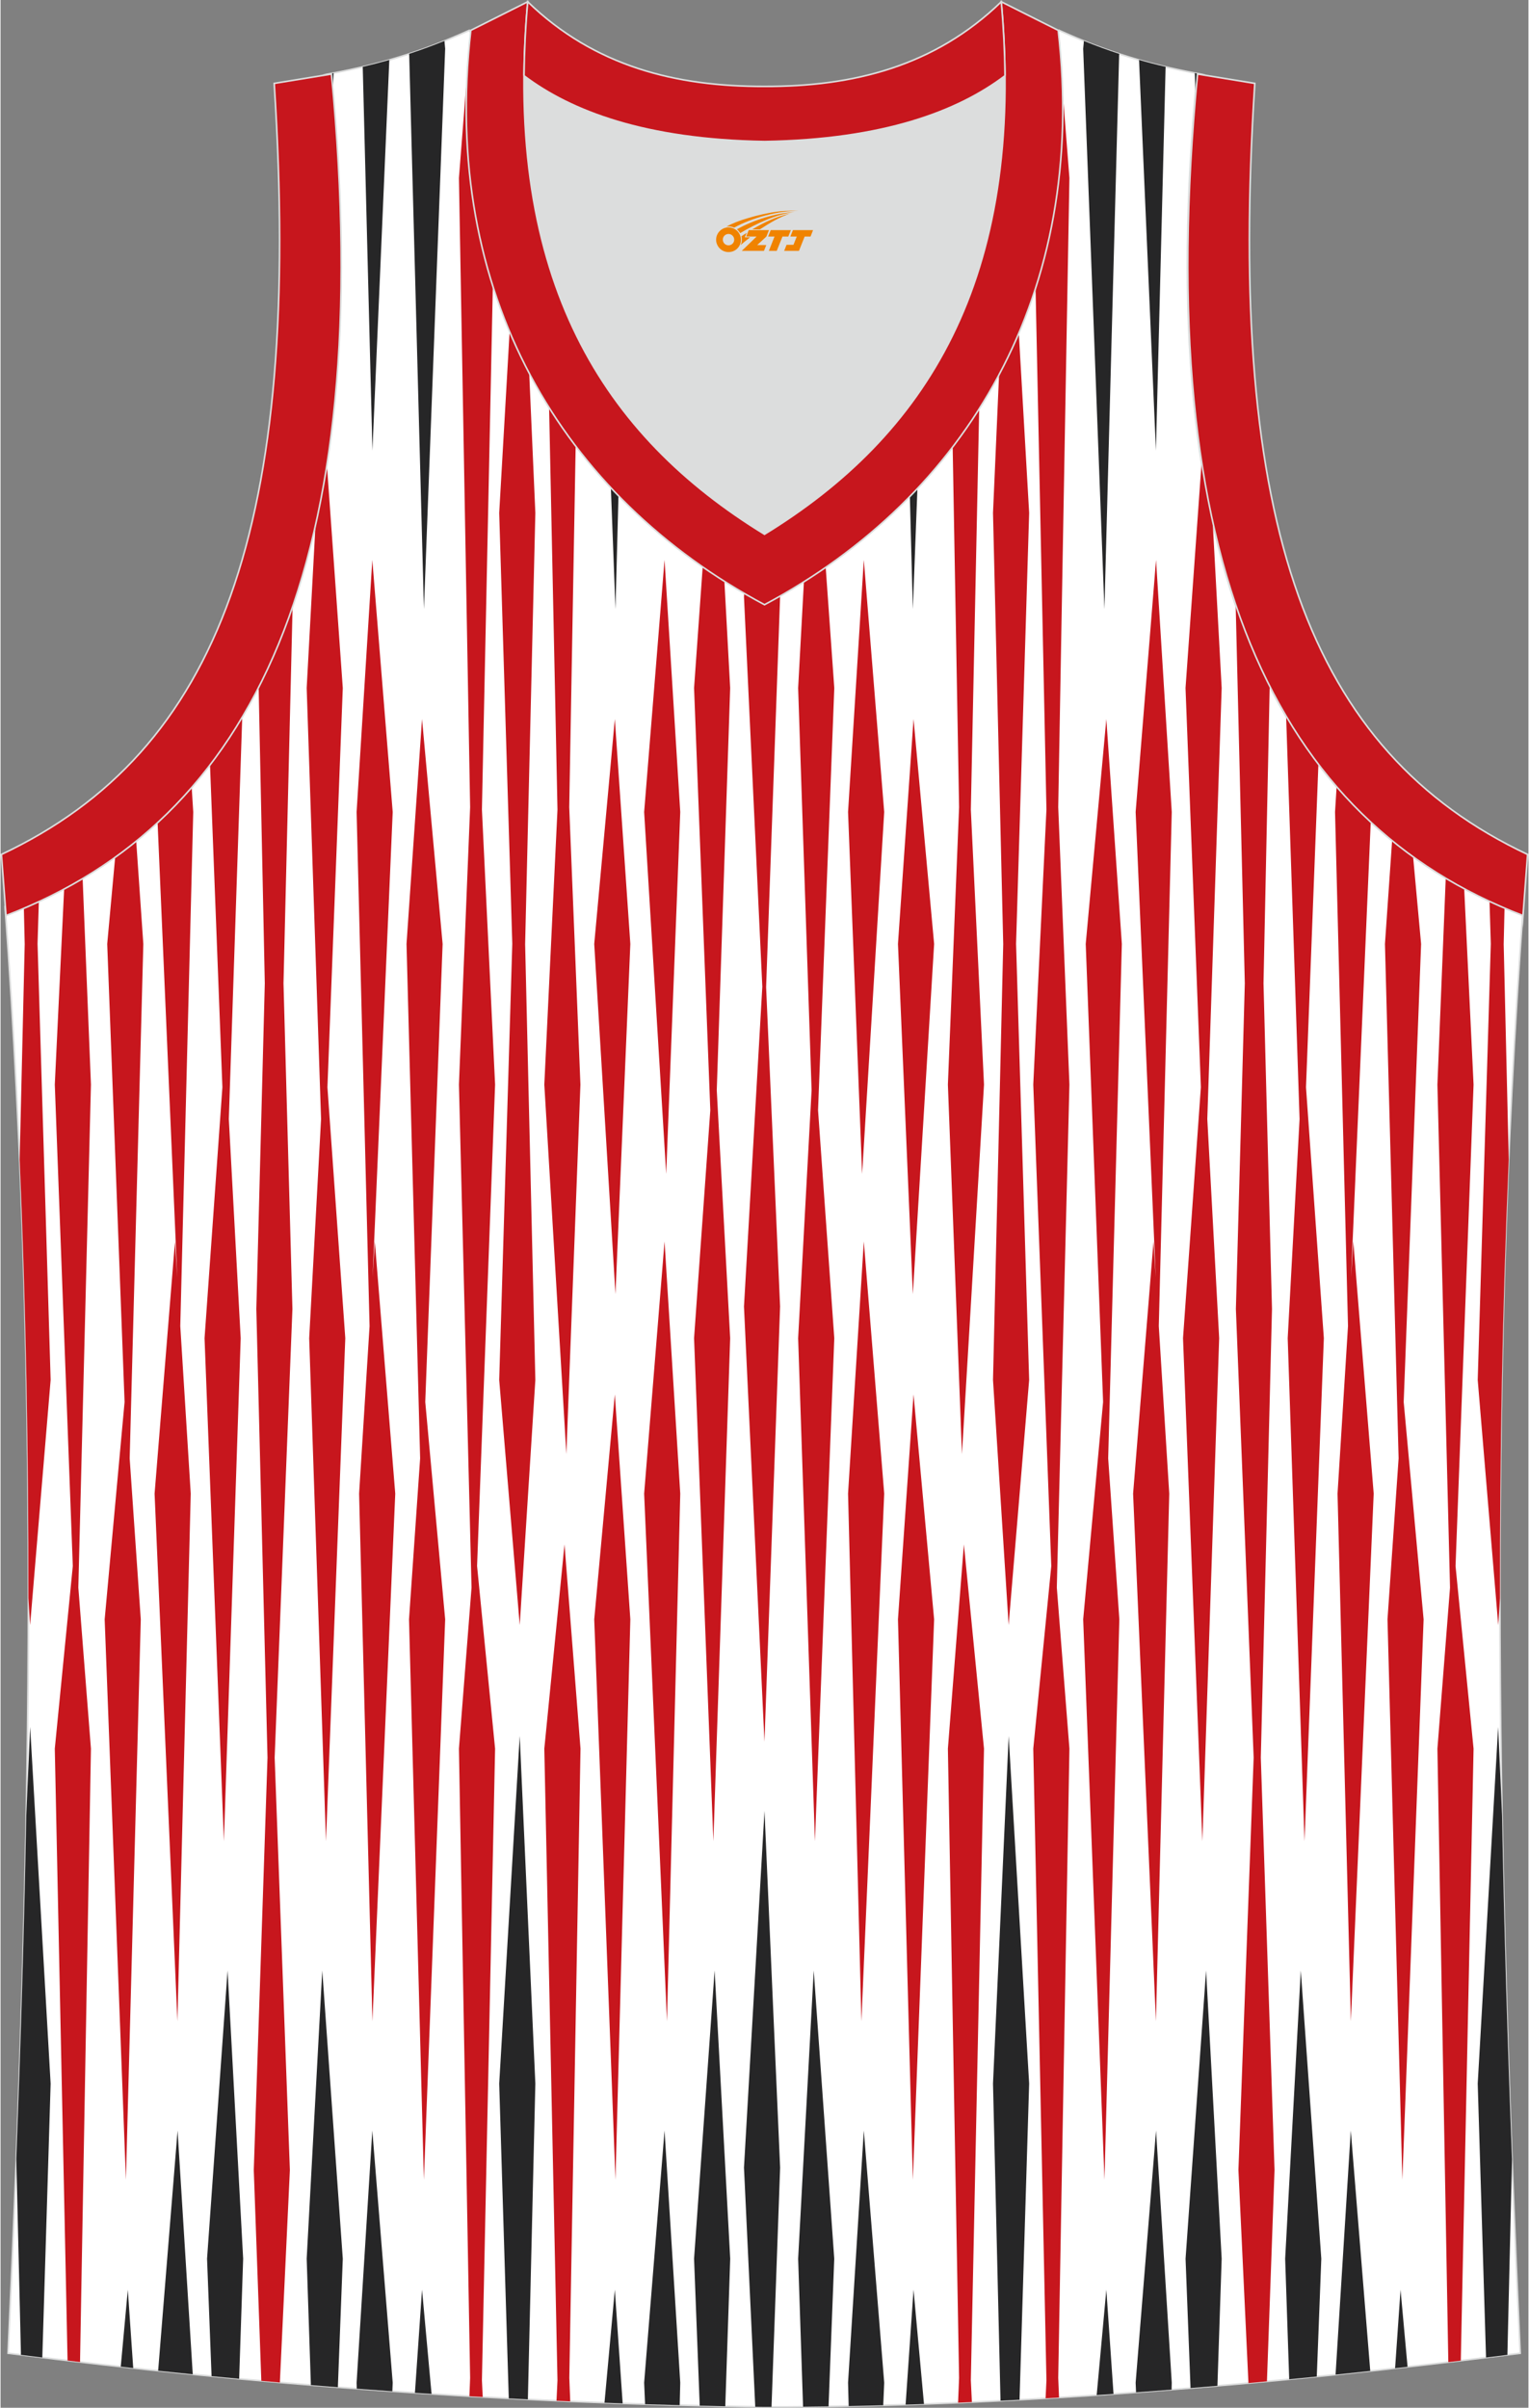
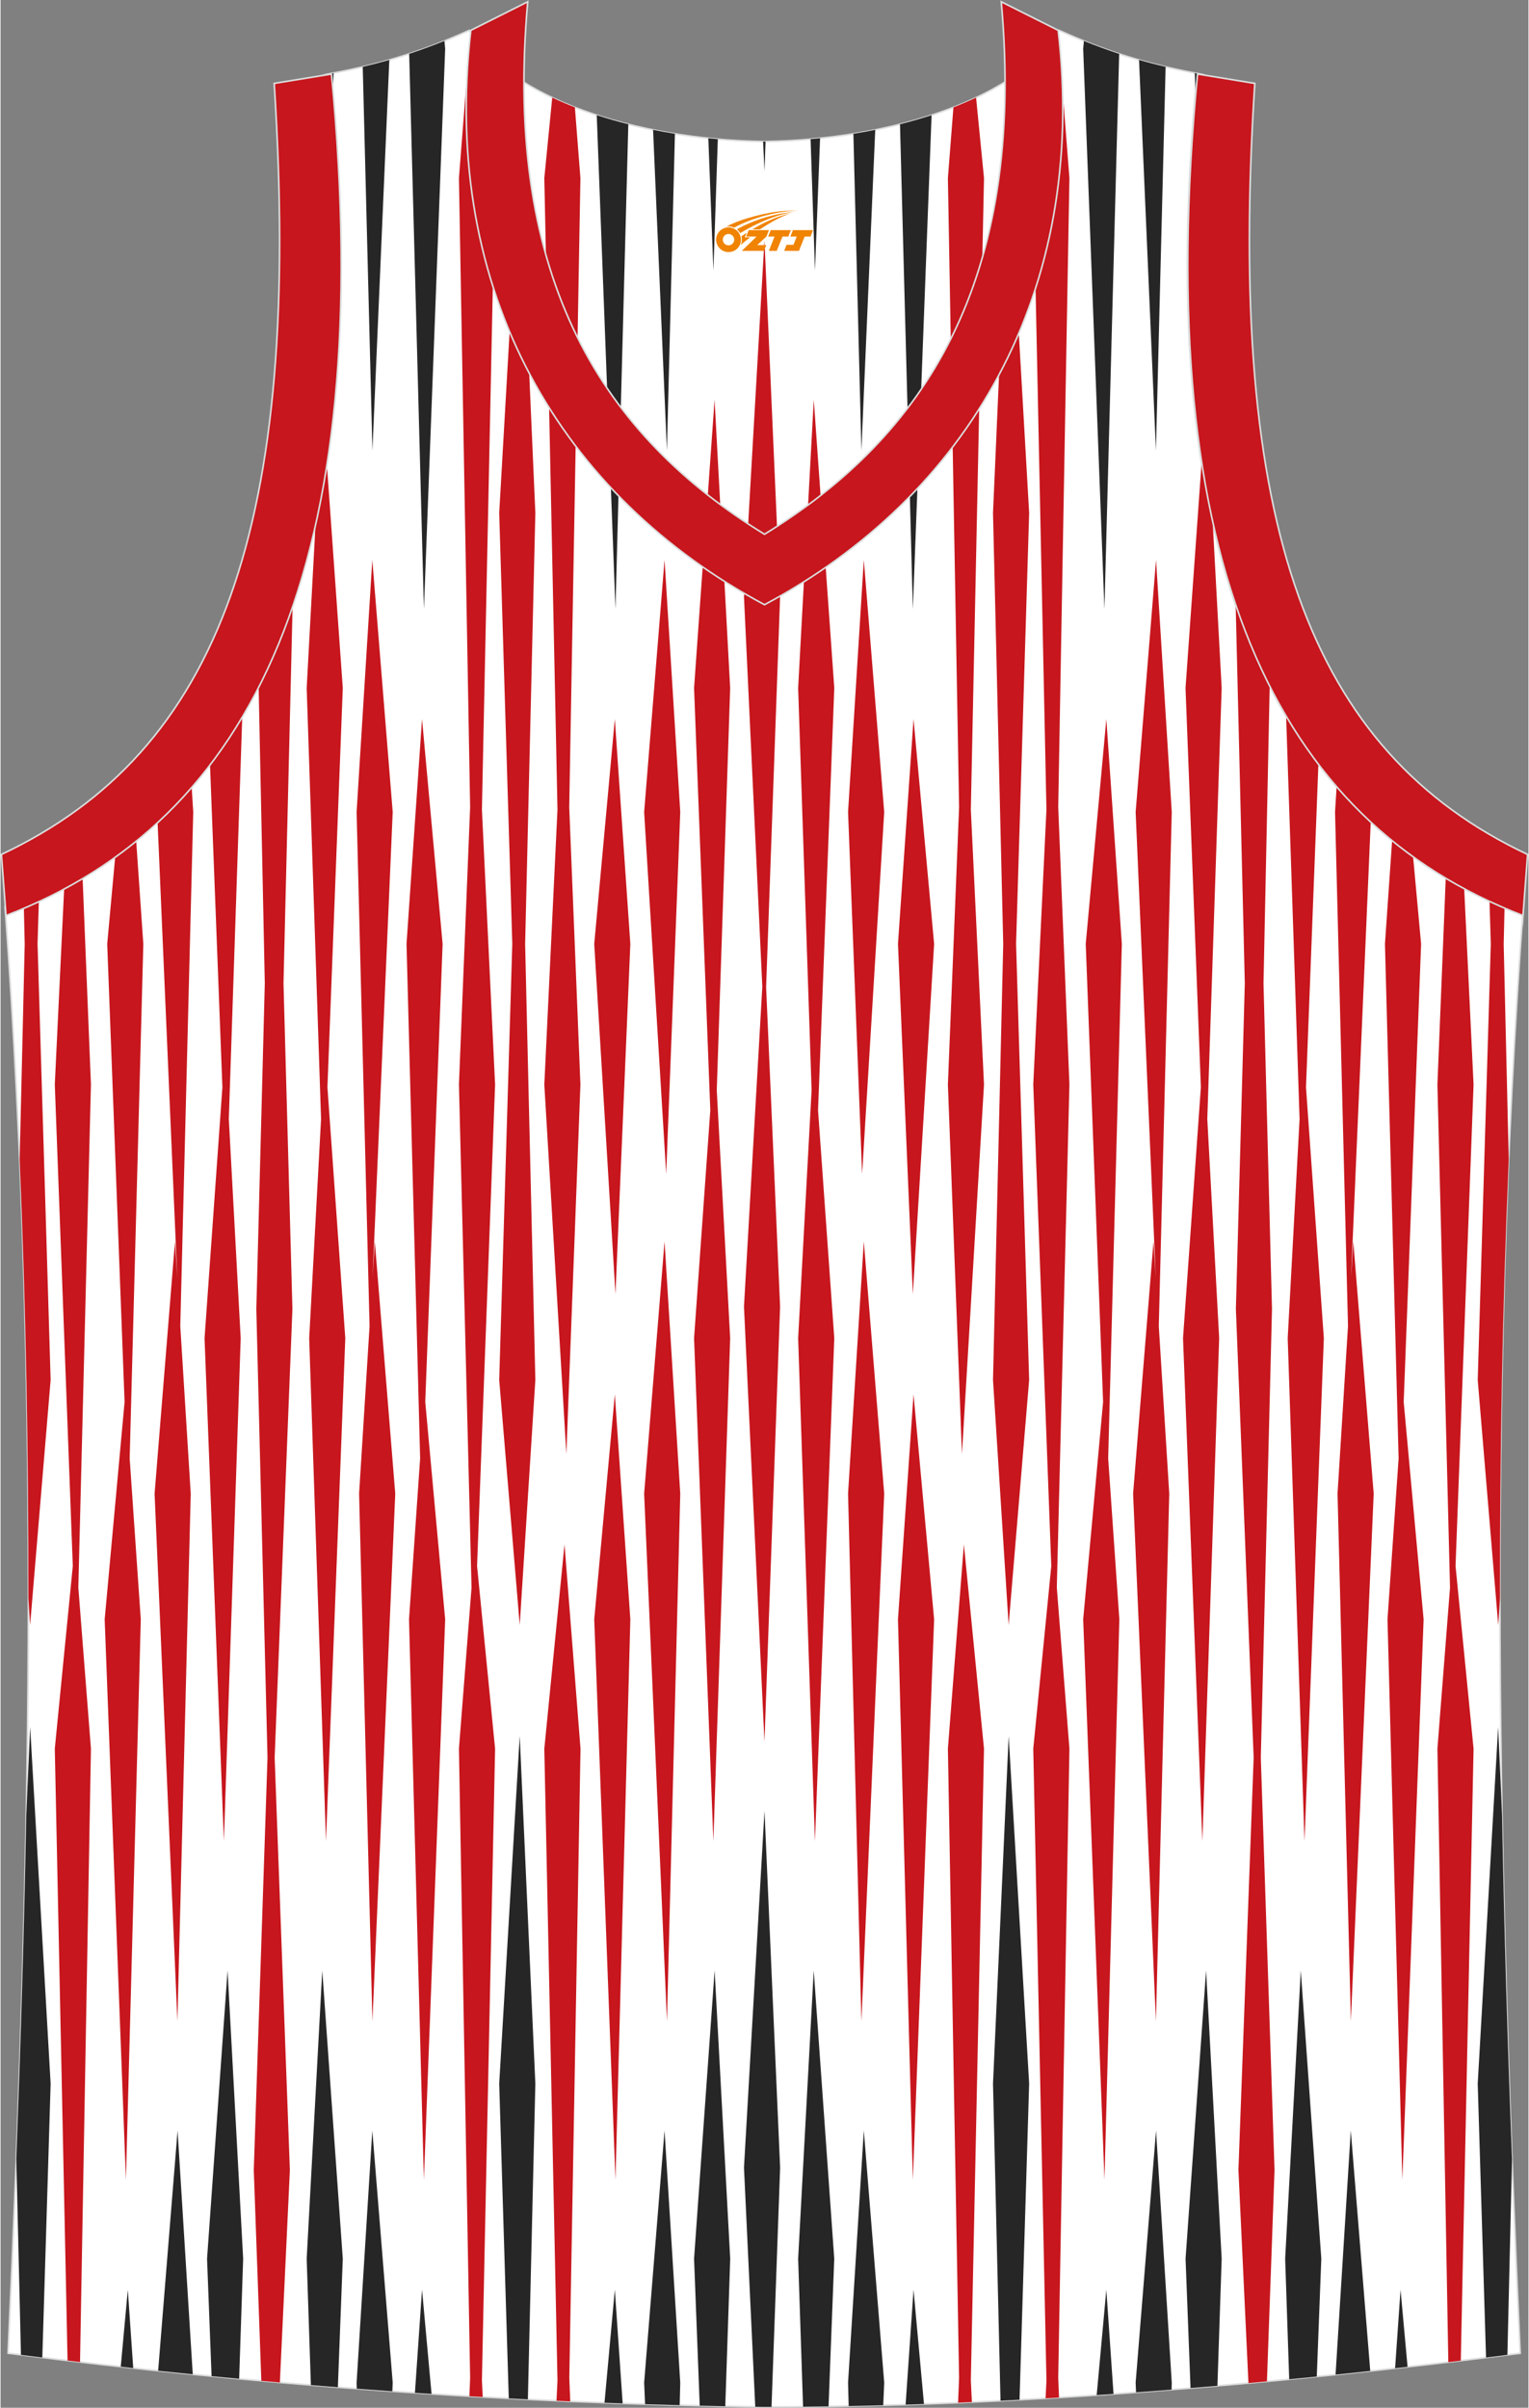
<svg xmlns="http://www.w3.org/2000/svg" version="1.1" id="_x37C_" x="0px" y="0px" width="378.5px" height="596px" viewBox="0 0 378.32 596.15" enable-background="new 0 0 378.32 596.15" xml:space="preserve">
  <rect x="0" y="0" width="378.32" height="596.15" fill="#808080" stroke="none" />
  <path fill-rule="evenodd" clip-rule="evenodd" fill="#FFFFFF" stroke="#DCDDDD" stroke-width="0.4" stroke-miterlimit="22.926" d="  M189.11,595.95c-0.02,0-0.03,0-0.06,0H189.11L189.11,595.95L189.11,595.95L189.11,595.95L189.11,595.95L189.11,595.95L189.11,595.95  z M189.05,595.95c-64.04-0.93-126.07-5.47-187.19-13.3c5.38-117.33,8.23-235.62-0.76-358.36l0.18,2.32  C62.16,203.32,93.55,140,81.88,18.2l-0.02,0c11.78-2.22,21.87-5.13,34.21-10.69c9.73,16.49,40.61,27.07,73.01,27.54  c32.4-0.47,63.29-11.05,73.01-27.54c12.34,5.57,22.43,8.47,34.21,10.69h-0.02c-11.69,121.79,19.7,185.11,80.59,208.42l0.18-2.32  c-8.99,122.74-6.14,241.03-0.77,358.36C315.68,590.41,250.12,595.95,189.05,595.95z" />
  <g>
    <polygon fill-rule="evenodd" clip-rule="evenodd" fill="#262627" points="188.81,35.04 189.16,42.36 189.42,35.04 189.08,35.05     " />
    <path fill-rule="evenodd" clip-rule="evenodd" fill="#262627" d="M175.25,34.23l1.26,32.77l1.09-32.54   C176.81,34.38,176.02,34.31,175.25,34.23z" />
    <path fill-rule="evenodd" clip-rule="evenodd" fill="#262627" d="M161.57,32.15l3.43,79.41l1.98-78.43   C165.16,32.84,163.35,32.51,161.57,32.15z" />
    <path fill-rule="evenodd" clip-rule="evenodd" fill="#262627" d="M147.62,28.51l4.64,122.3l3.18-120.05   C152.76,30.09,150.15,29.34,147.62,28.51z" />
    <path fill-rule="evenodd" clip-rule="evenodd" fill="#262627" d="M82.28,22.68l0.18-4.59l-0.6,0.11l0.02,0   C82.02,19.7,82.15,21.19,82.28,22.68z" />
    <path fill-rule="evenodd" clip-rule="evenodd" fill="#262627" d="M89.68,16.55l2.4,95.02l4.18-96.72   C94.08,15.47,91.89,16.03,89.68,16.55z" />
    <path fill-rule="evenodd" clip-rule="evenodd" fill="#262627" d="M101.18,13.33l3.65,137.48l5.26-138.76l-0.18-1.92   C106.92,11.34,104.03,12.4,101.18,13.33z" />
    <path fill-rule="evenodd" clip-rule="evenodd" fill="#262627" d="M51.13,559.25l1.12,29.08c2.28,0.22,4.55,0.44,6.83,0.65   l0.99-29.73l-3.86-71.37L51.13,559.25z" />
    <path fill-rule="evenodd" clip-rule="evenodd" fill="#262627" d="M47.59,587.87l-3.76-60.35l-4.81,59.47   C41.87,587.29,44.73,587.59,47.59,587.87z" />
    <path fill-rule="evenodd" clip-rule="evenodd" fill="#262627" d="M32.85,586.33l-1.34-19.41l-1.75,19.07   C30.79,586.1,31.82,586.22,32.85,586.33z" />
    <path fill-rule="evenodd" clip-rule="evenodd" fill="#262627" d="M3.9,534.6l1.15,48.46c1.76,0.22,3.53,0.44,5.29,0.66l2.06-67.81   l-5.07-88.33l-0.96,21.92C5.85,477.98,4.98,506.33,3.9,534.6z" />
    <path fill-rule="evenodd" clip-rule="evenodd" fill="#262627" d="M75.8,559.25l1.04,31.29c2.22,0.18,4.45,0.36,6.68,0.54   l1.22-31.82l-5.08-71.37L75.8,559.25z" />
    <path fill-rule="evenodd" clip-rule="evenodd" fill="#262627" d="M88.16,589.95l0.04,1.49c2.94,0.22,5.87,0.43,8.81,0.64l0.09-2.13   l-5.05-62.43L88.16,589.95z" />
    <path fill-rule="evenodd" clip-rule="evenodd" fill="#262627" d="M106.72,592.73l-2.36-25.81l-1.76,25.54   C103.97,592.55,105.35,592.64,106.72,592.73z" />
    <path fill-rule="evenodd" clip-rule="evenodd" fill="#262627" d="M189.11,595.95c-0.02,0-0.03,0-0.06,0H189.11L189.11,595.95   L189.11,595.95L189.11,595.95L189.11,595.95L189.11,595.95L189.11,595.95z M184.08,536.69l2.79,59.23l2.18,0.03l1.85,0l2.13-59.26   l-3.87-88.33L184.08,536.69z" />
    <path fill-rule="evenodd" clip-rule="evenodd" fill="#262627" d="M171.72,559.25l1.4,36.39c2.11,0.05,4.21,0.1,6.33,0.14   l1.22-36.53l-3.86-71.37L171.72,559.25z" />
    <path fill-rule="evenodd" clip-rule="evenodd" fill="#262627" d="M159.36,589.95l0.23,5.32c2.85,0.09,5.71,0.18,8.57,0.25   l0.14-5.57l-3.89-62.43L159.36,589.95z" />
    <path fill-rule="evenodd" clip-rule="evenodd" fill="#262627" d="M154.04,595.08l-1.94-28.16l-2.56,27.99   C151.04,594.97,152.54,595.02,154.04,595.08z" />
    <path fill-rule="evenodd" clip-rule="evenodd" fill="#262627" d="M123.47,515.9l2.37,77.94c1.57,0.08,3.15,0.16,4.73,0.24   l1.85-78.18l-3.87-86.08L123.47,515.9z" />
    <path fill-rule="evenodd" clip-rule="evenodd" fill="#262627" d="M200.57,34.45l1.09,32.54l1.26-32.77   C202.13,34.31,201.35,34.38,200.57,34.45z" />
    <path fill-rule="evenodd" clip-rule="evenodd" fill="#262627" d="M211.17,33.13l1.98,78.43l3.43-79.41   C214.8,32.51,213,32.84,211.17,33.13z" />
    <path fill-rule="evenodd" clip-rule="evenodd" fill="#262627" d="M222.71,30.77l3.18,120.05l4.64-122.3   C228.01,29.34,225.4,30.09,222.71,30.77z" />
    <path fill-rule="evenodd" clip-rule="evenodd" fill="#262627" d="M295.7,18.08l0.18,4.6c0.13-1.49,0.26-2.98,0.41-4.48h0.02   L295.7,18.08z" />
    <path fill-rule="evenodd" clip-rule="evenodd" fill="#262627" d="M281.9,14.84l4.18,96.72l2.4-95.02   C286.26,16.03,284.08,15.47,281.9,14.84z" />
    <path fill-rule="evenodd" clip-rule="evenodd" fill="#262627" d="M268.25,10.14l-0.18,1.92l5.26,138.76l3.65-137.48   C274.13,12.4,271.24,11.35,268.25,10.14z" />
    <path fill-rule="evenodd" clip-rule="evenodd" fill="#262627" d="M318.08,559.25l1,29.85c2.28-0.22,4.55-0.45,6.83-0.67l1.12-29.17   l-5.08-71.37L318.08,559.25z" />
    <path fill-rule="evenodd" clip-rule="evenodd" fill="#262627" d="M339.15,587.04l-4.82-59.52l-3.77,60.43   C333.43,587.65,336.29,587.35,339.15,587.04z" />
    <polygon fill-rule="evenodd" clip-rule="evenodd" fill="#262627" points="348.39,586.02 346.65,566.92 345.3,586.37  " />
    <path fill-rule="evenodd" clip-rule="evenodd" fill="#262627" d="M365.76,515.9l2.06,67.82c1.77-0.22,3.53-0.44,5.29-0.66   l1.14-48.36c-1.09-28.32-1.95-56.73-2.47-85.26l-0.96-21.86L365.76,515.9z" />
    <path fill-rule="evenodd" clip-rule="evenodd" fill="#262627" d="M293.42,559.25l1.23,32.03c2.22-0.18,4.44-0.37,6.66-0.56   l1.05-31.47l-3.86-71.37L293.42,559.25z" />
    <path fill-rule="evenodd" clip-rule="evenodd" fill="#262627" d="M281.06,589.95l0.1,2.39c2.93-0.22,5.87-0.44,8.8-0.67l0.04-1.72   l-3.89-62.43L281.06,589.95z" />
    <path fill-rule="evenodd" clip-rule="evenodd" fill="#262627" d="M275.58,592.73l-1.78-25.81l-2.39,26.1   C272.8,592.93,274.19,592.83,275.58,592.73z" />
    <path fill-rule="evenodd" clip-rule="evenodd" fill="#262627" d="M197.49,559.25l1.22,36.65c2.1-0.02,4.21-0.05,6.31-0.08   l1.41-36.57l-5.08-71.37L197.49,559.25z" />
    <path fill-rule="evenodd" clip-rule="evenodd" fill="#262627" d="M209.85,589.95l0.15,5.79c2.85-0.06,5.7-0.12,8.56-0.2l0.24-5.59   l-5.05-62.43L209.85,589.95z" />
    <path fill-rule="evenodd" clip-rule="evenodd" fill="#262627" d="M228.65,595.23l-2.59-28.31l-1.96,28.46   C225.61,595.33,227.13,595.28,228.65,595.23z" />
    <path fill-rule="evenodd" clip-rule="evenodd" fill="#262627" d="M245.74,515.9l1.86,78.51c1.57-0.08,3.14-0.16,4.71-0.24   l2.38-78.27l-5.07-86.08L245.74,515.9z" />
    <path fill-rule="evenodd" clip-rule="evenodd" fill="#C7161D" d="M51.86,189.24l3.07,79.96l-4.42,62.14l4.79,124.55l4.16-124.55   l-2.94-54.26l3.33-99.71C57.36,181.57,54.69,185.52,51.86,189.24z" />
    <path fill-rule="evenodd" clip-rule="evenodd" fill="#C7161D" d="M38.88,203.56l4.87,112.74l-0.56-8.91l-5.05,62.43l5.65,130.64   l3.3-130.64l-2.59-41.48l3.21-127.28l-0.39-6.23C44.65,197.92,41.83,200.82,38.88,203.56z" />
    <path fill-rule="evenodd" clip-rule="evenodd" fill="#C7161D" d="M28.39,212.12l-1.98,21.6l4.3,113.4l-4.93,53.83l5.26,138.76   l3.68-138.75l-2.75-39.86l3.38-127.37l-1.77-25.58C31.9,209.52,30.16,210.85,28.39,212.12z" />
    <path fill-rule="evenodd" clip-rule="evenodd" fill="#C7161D" d="M5.77,224.79l0.21,8.97l-1.25,53.36   c1.56,36.5,2.2,72.66,2.16,108.56l0.43,6.68l5.08-60.7l-3.24-108l0.32-10.52C8.26,223.71,7.02,224.26,5.77,224.79z" />
    <path fill-rule="evenodd" clip-rule="evenodd" fill="#C7161D" d="M15.75,220l-2.32,48.53l4.46,119.21l-4.46,45.23l3.16,151.5   l3.09,0.37l2.7-151.87l-3.12-39.89l3.12-124.55l-2.06-51.1C18.82,218.32,17.29,219.18,15.75,220z" />
    <path fill-rule="evenodd" clip-rule="evenodd" fill="#C7161D" d="M84.74,170.36l-3.96-55.64c-0.79,5.1-1.72,10.01-2.77,14.76   l-2.21,40.88l3.56,106.72l-2.94,54.26l4.16,124.55l4.78-124.55l-4.42-62.14L84.74,170.36z" />
    <polygon fill-rule="evenodd" clip-rule="evenodd" fill="#C7161D" points="109.46,233.72 104.36,178.03 100.52,233.72    103.89,361.09 101.14,400.95 104.82,539.71 110.09,400.95 105.16,347.12  " />
    <polygon fill-rule="evenodd" clip-rule="evenodd" fill="#C7161D" points="189.15,59.47 184.08,147.8 188.62,244.3 184.08,323.49    189.15,431.25 193.02,323.49 189.56,244.41 193.02,147.8  " />
    <polygon fill-rule="evenodd" clip-rule="evenodd" fill="#C7161D" points="176.8,98.99 171.72,170.36 175.74,274.9 171.72,331.34    176.5,455.89 180.66,331.34 177.34,269.94 180.66,170.36  " />
    <polygon fill-rule="evenodd" clip-rule="evenodd" fill="#C7161D" points="159.36,201.06 164.82,290.67 168.3,201.06 164.41,138.63     " />
    <polygon fill-rule="evenodd" clip-rule="evenodd" fill="#C7161D" points="147,233.72 152.26,320.42 155.94,233.72 152.1,178.03     " />
    <polygon fill-rule="evenodd" clip-rule="evenodd" fill="#C7161D" points="128.54,38.68 123.47,127.01 126.71,233.66 123.47,341.67    128.55,402.36 132.42,341.67 129.89,233.76 132.42,127.01  " />
    <path fill-rule="evenodd" clip-rule="evenodd" fill="#C7161D" d="M136.6,24.17l-1.96,19.91l3.26,156.38l-3.26,68.08l5.46,91.49   l3.48-91.49l-2.77-68.68l2.77-155.78l-1.37-17.5C140.27,25.82,138.4,25.02,136.6,24.17z" />
    <path fill-rule="evenodd" clip-rule="evenodd" fill="#C7161D" d="M116.33,7.93l-2.83,36.14l2.77,155.78l-2.77,68.68l3.12,124.55   l-3.12,39.89l2.77,155.78l-0.18,4.55c1.1,0.06,2.2,0.13,3.3,0.19l-0.2-4.14l3.26-156.38l-4.46-45.23l4.46-119.21l-3.26-68.08   l3.26-156.38l-3.17-32.17C118.15,10.62,117.17,9.3,116.33,7.93z" />
    <polygon fill-rule="evenodd" clip-rule="evenodd" fill="#C7161D" points="159.36,369.82 165.01,500.46 168.3,369.82 164.41,307.39     " />
    <polygon fill-rule="evenodd" clip-rule="evenodd" fill="#C7161D" points="147,400.95 152.26,539.71 155.94,400.95 152.1,345.26     " />
    <path fill-rule="evenodd" clip-rule="evenodd" fill="#C7161D" d="M134.64,432.97l3.26,156.38l-0.24,5.07   c1.13,0.05,2.26,0.1,3.4,0.15l-0.23-5.82l2.77-155.78l-3.96-50.59L134.64,432.97z" />
    <path fill-rule="evenodd" clip-rule="evenodd" fill="#C7161D" d="M63.9,169.97l1.53,73.5l-2.1,80.63l2.77,111.08l-3.4,102.12   l1.87,52.19c1.53,0.14,3.06,0.27,4.59,0.41l2.48-52.6l-3.77-102.12l4.4-111.08l-2.21-80.63l2.26-93.57   C69.88,157.07,67.06,163.75,63.9,169.97z" />
    <polygon fill-rule="evenodd" clip-rule="evenodd" fill="#C7161D" points="92.12,316.3 97.1,201.06 92.05,138.63 88.16,201.06    91.37,328.34 88.78,369.82 92.08,500.46 97.73,369.82 92.67,307.39  " />
    <path fill-rule="evenodd" clip-rule="evenodd" fill="#C7161D" d="M318.32,177.38l3.33,99.7l-2.94,54.26l4.16,124.55l4.79-124.55   l-4.42-62.14l3.07-79.95C323.47,185.53,320.8,181.58,318.32,177.38z" />
    <path fill-rule="evenodd" clip-rule="evenodd" fill="#C7161D" d="M351.74,233.72l-1.98-21.6c-1.77-1.27-3.5-2.6-5.2-3.98   l-1.77,25.58l3.38,127.37l-2.75,39.86l3.68,138.75l5.26-138.75l-4.93-53.83L351.74,233.72z" />
    <path fill-rule="evenodd" clip-rule="evenodd" fill="#C7161D" d="M368.68,223.15l0.32,10.52l-3.24,108l5.08,60.7l0.43-6.68   c-0.04-35.9,0.6-72.05,2.17-108.55l-1.25-53.37l0.21-8.97C371.14,224.26,369.9,223.71,368.68,223.15z" />
    <path fill-rule="evenodd" clip-rule="evenodd" fill="#C7161D" d="M357.84,217.43l-2.06,51.11l3.12,124.55l-3.12,39.89l2.7,151.88   l3.09-0.37l3.16-151.51l-4.46-45.23l4.46-119.21L362.41,220C360.86,219.17,359.34,218.32,357.84,217.43z" />
    <path fill-rule="evenodd" clip-rule="evenodd" fill="#C7161D" d="M297.37,114.77l-3.96,55.59l3.8,98.83l-4.42,62.14l4.79,124.55   l4.16-124.55l-2.94-54.26l3.56-106.72l-2.21-40.82C299.09,124.8,298.17,119.88,297.37,114.77z" />
    <polygon fill-rule="evenodd" clip-rule="evenodd" fill="#C7161D" points="286.11,138.63 281.06,201.06 286.04,316.3 285.48,307.39    280.43,369.82 286.08,500.46 289.38,369.82 286.79,328.34 290,201.06  " />
    <polygon fill-rule="evenodd" clip-rule="evenodd" fill="#C7161D" points="273.8,178.03 268.7,233.72 273,347.12 268.07,400.95    273.34,539.71 277.02,400.95 274.26,361.09 277.64,233.72  " />
    <polygon fill-rule="evenodd" clip-rule="evenodd" fill="#C7161D" points="201.36,98.99 197.49,170.36 200.82,269.94 197.49,331.34    201.65,455.89 206.44,331.34 202.42,274.9 206.44,170.36  " />
    <polygon fill-rule="evenodd" clip-rule="evenodd" fill="#C7161D" points="209.85,201.06 213.33,290.67 218.8,201.06 213.75,138.63     " />
    <polygon fill-rule="evenodd" clip-rule="evenodd" fill="#C7161D" points="222.21,233.72 225.89,320.42 231.16,233.72    226.06,178.03  " />
    <polygon fill-rule="evenodd" clip-rule="evenodd" fill="#C7161D" points="249.61,38.68 245.74,127.01 248.27,233.76 245.74,341.67    249.61,402.36 254.69,341.67 251.45,233.66 254.69,127.01  " />
    <path fill-rule="evenodd" clip-rule="evenodd" fill="#C7161D" d="M235.94,26.58l-1.37,17.5l2.77,155.78l-2.77,68.68l3.48,91.49   l5.46-91.49l-3.26-68.08l3.26-156.38l-1.96-19.91C239.76,25.02,237.89,25.82,235.94,26.58z" />
    <path fill-rule="evenodd" clip-rule="evenodd" fill="#C7161D" d="M258.88,11.91l-3.17,32.17l3.26,156.38l-3.26,68.08l4.46,119.21   l-4.46,45.23l3.26,156.38l-0.21,4.46l3.33-0.2l-0.2-4.87l2.77-155.78l-3.12-39.89l3.12-124.55l-2.77-68.68l2.77-155.78l-2.83-36.14   C260.99,9.3,260,10.63,258.88,11.91z" />
    <path fill-rule="evenodd" clip-rule="evenodd" fill="#C7161D" d="M334.4,316.3l4.87-112.75c-2.95-2.73-5.77-5.64-8.45-8.73   l-0.39,6.23l3.21,127.28l-2.59,41.48l3.3,130.64l5.65-130.64l-5.05-62.43L334.4,316.3z" />
    <polygon fill-rule="evenodd" clip-rule="evenodd" fill="#C7161D" points="209.85,369.82 213.15,500.46 218.8,369.82 213.75,307.39     " />
    <polygon fill-rule="evenodd" clip-rule="evenodd" fill="#C7161D" points="222.21,400.95 225.89,539.71 231.16,400.95    226.06,345.26  " />
    <path fill-rule="evenodd" clip-rule="evenodd" fill="#C7161D" d="M234.57,432.97l2.77,155.78l-0.25,6.15   c1.14-0.05,2.28-0.1,3.42-0.15l-0.26-5.4l3.26-156.38l-4.98-50.59L234.57,432.97z" />
    <path fill-rule="evenodd" clip-rule="evenodd" fill="#C7161D" d="M305.83,149.92l2.26,93.54l-2.21,80.63l4.4,111.08l-3.77,102.12   l2.48,52.75c1.53-0.14,3.05-0.28,4.58-0.42l1.88-52.33l-3.4-102.12l2.77-111.08l-2.1-80.63l1.53-73.48   C311.1,163.77,308.28,157.1,305.83,149.92z" />
  </g>
-   <path fill-rule="evenodd" clip-rule="evenodd" fill="#DCDDDD" d="M189.16,35.06c29.53-0.47,47.91-7.52,59.49-16.25  c0.02-0.07,0.03-0.13,0.06-0.19c0.54,57.91-23.57,91.62-59.54,113.67c-35.97-22.05-60.07-55.75-59.54-113.67  c0.02,0.07,0.03,0.13,0.06,0.19C141.24,27.54,159.63,34.59,189.16,35.06z" />
  <path fill-rule="evenodd" clip-rule="evenodd" fill="#C7161D" stroke="#DCDDDD" stroke-width="0.4" stroke-miterlimit="22.926" d="  M1.35,226.69c60.87-23.29,92.27-86.6,80.59-208.36l-14.18,2.32c7.03,109.5-13.41,165.4-67.55,190.91L1.35,226.69z" />
  <path fill-rule="evenodd" clip-rule="evenodd" fill="#C7161D" stroke="#DCDDDD" stroke-width="0.4" stroke-miterlimit="22.926" d="  M130.53,0.44c-6.17,69.21,19.06,107.57,58.63,131.84c39.57-24.26,64.8-62.62,58.63-131.84l14.09,7.07  c7.49,65.03-22.54,115.4-72.72,142.21c-50.17-26.81-80.19-77.19-72.72-142.21L130.53,0.44z" />
  <path fill-rule="evenodd" clip-rule="evenodd" fill="#C7161D" stroke="#DCDDDD" stroke-width="0.4" stroke-miterlimit="22.926" d="  M376.97,226.69c-60.87-23.29-92.27-86.6-80.59-208.36l14.18,2.32c-7.03,109.5,13.41,165.4,67.55,190.91l-1.14,15.14L376.97,226.69  L376.97,226.69z" />
-   <path fill-rule="evenodd" clip-rule="evenodd" fill="#C7161D" stroke="#DCDDDD" stroke-width="0.4" stroke-miterlimit="22.926" d="  M130.53,0.44c16.53,16.03,36.75,21.01,58.63,20.96c21.88,0.06,42.08-4.93,58.63-20.96c0.56,6.31,0.86,12.35,0.92,18.15  c-0.02,0.07-0.03,0.15-0.06,0.21c-11.58,8.74-29.96,15.78-59.48,16.25c-29.53-0.47-47.91-7.52-59.49-16.25  c-0.02-0.07-0.04-0.15-0.06-0.21C129.68,12.78,129.97,6.74,130.53,0.44z" />
  <g id="图层_x0020_1">
    <path fill="#F08300" d="M177.36,60.38c0.416,1.136,1.472,1.984,2.752,2.032c0.144,0,0.304,0,0.448-0.016h0.016   c0.016,0,0.064,0,0.128-0.016c0.032,0,0.048-0.016,0.08-0.016c0.064-0.016,0.144-0.032,0.224-0.048c0.016,0,0.016,0,0.032,0   c0.192-0.048,0.4-0.112,0.576-0.208c0.192-0.096,0.4-0.224,0.608-0.384c0.672-0.56,1.104-1.408,1.104-2.352   c0-0.224-0.032-0.448-0.08-0.672l0,0C183.2,58.5,183.15,58.33,183.07,58.15C182.6,57.06,181.52,56.3,180.25,56.3C178.56,56.3,177.18,57.67,177.18,59.37C177.18,59.72,177.24,60.06,177.36,60.38L177.36,60.38L177.36,60.38z M181.66,59.4L181.66,59.4C181.63,60.18,180.97,60.78,180.19,60.74C179.4,60.71,178.81,60.06,178.84,59.27c0.032-0.784,0.688-1.376,1.472-1.344   C181.08,57.96,181.69,58.63,181.66,59.4L181.66,59.4z" />
    <polygon fill="#F08300" points="195.69,56.98 ,195.05,58.57 ,193.61,58.57 ,192.19,62.12 ,190.24,62.12 ,191.64,58.57 ,190.06,58.57    ,190.7,56.98" />
    <path fill="#F08300" d="M197.66,52.25c-1.008-0.096-3.024-0.144-5.056,0.112c-2.416,0.304-5.152,0.912-7.616,1.664   C182.94,54.63,181.07,55.35,179.72,56.12C179.92,56.09,180.11,56.07,180.3,56.07c0.48,0,0.944,0.112,1.36,0.288   C185.76,54.04,192.96,51.99,197.66,52.25L197.66,52.25L197.66,52.25z" />
    <path fill="#F08300" d="M183.13,57.72c4-2.368,8.88-4.672,13.488-5.248c-4.608,0.288-10.224,2-14.288,4.304   C182.65,57.03,182.92,57.35,183.13,57.72C183.13,57.72,183.13,57.72,183.13,57.72z" />
    <polygon fill="#F08300" points="201.18,56.98 ,200.56,58.57 ,199.1,58.57 ,197.69,62.12 ,197.23,62.12 ,195.72,62.12 ,194.03,62.12    ,194.62,60.62 ,196.33,60.62 ,197.15,58.57 ,195.56,58.57 ,196.2,56.98" />
    <polygon fill="#F08300" points="190.27,56.98 ,189.63,58.57 ,187.34,60.68 ,189.6,60.68 ,189.02,62.12 ,183.53,62.12 ,187.2,58.57    ,184.62,58.57 ,185.26,56.98" />
    <path fill="#F08300" d="M195.55,52.84c-3.376,0.752-6.464,2.192-9.424,3.952h1.888C190.44,55.22,192.78,53.79,195.55,52.84z    M184.75,57.66C184.12,58.04,184.06,58.09,183.45,58.5c0.064,0.256,0.112,0.544,0.112,0.816c0,0.496-0.112,0.976-0.32,1.392   c0.176-0.16,0.32-0.304,0.432-0.4c0.272-0.24,0.768-0.64,1.6-1.296l0.32-0.256H184.27l0,0L184.75,57.66L184.75,57.66L184.75,57.66z" />
  </g>
</svg>